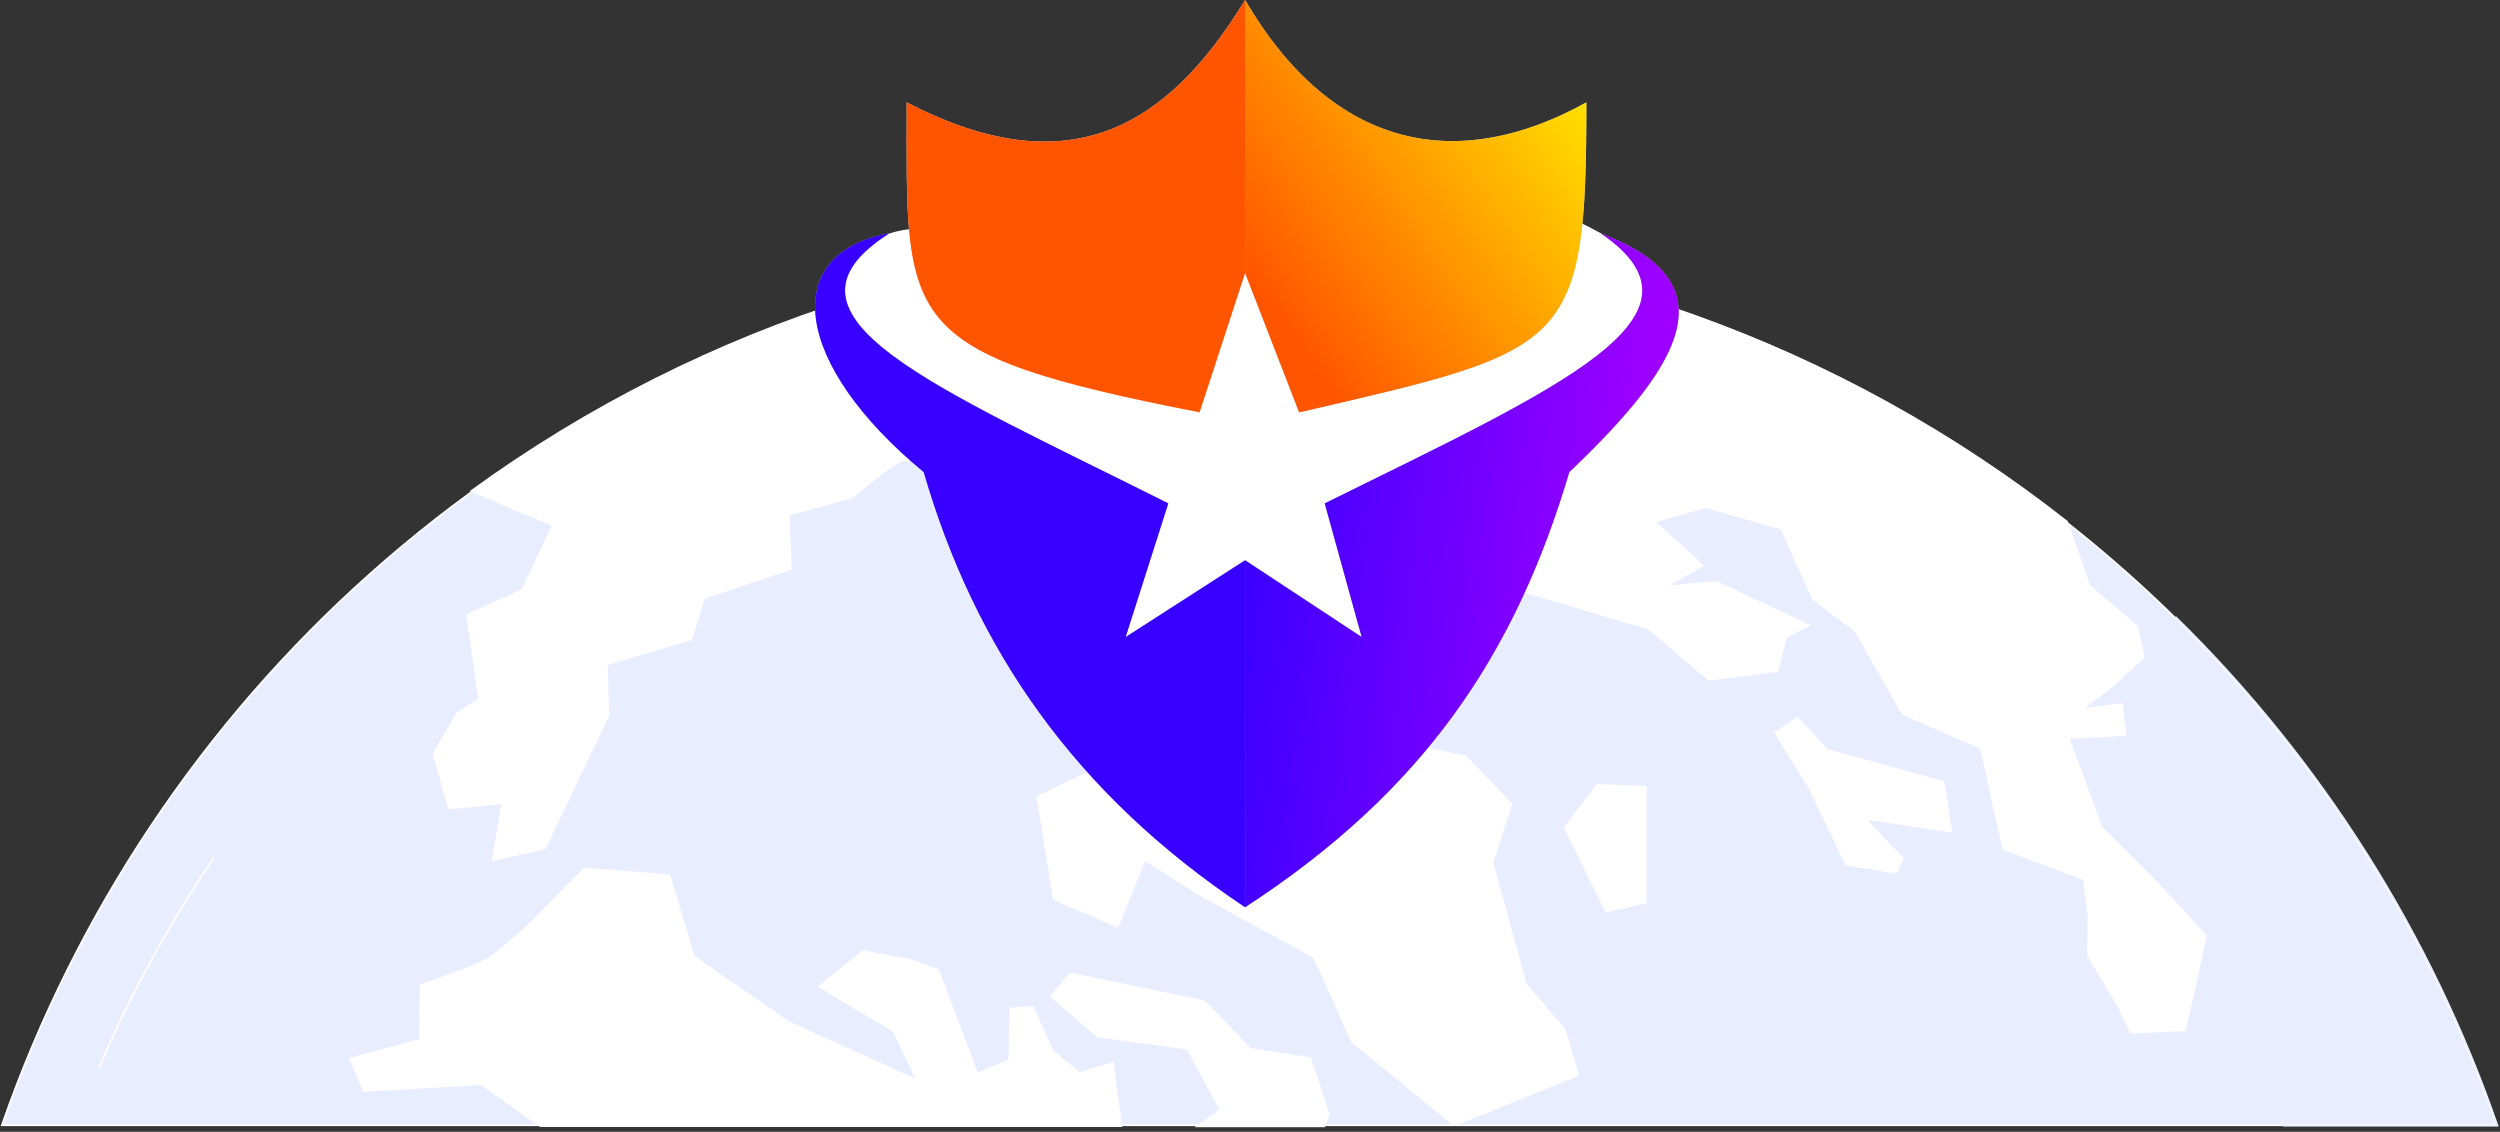
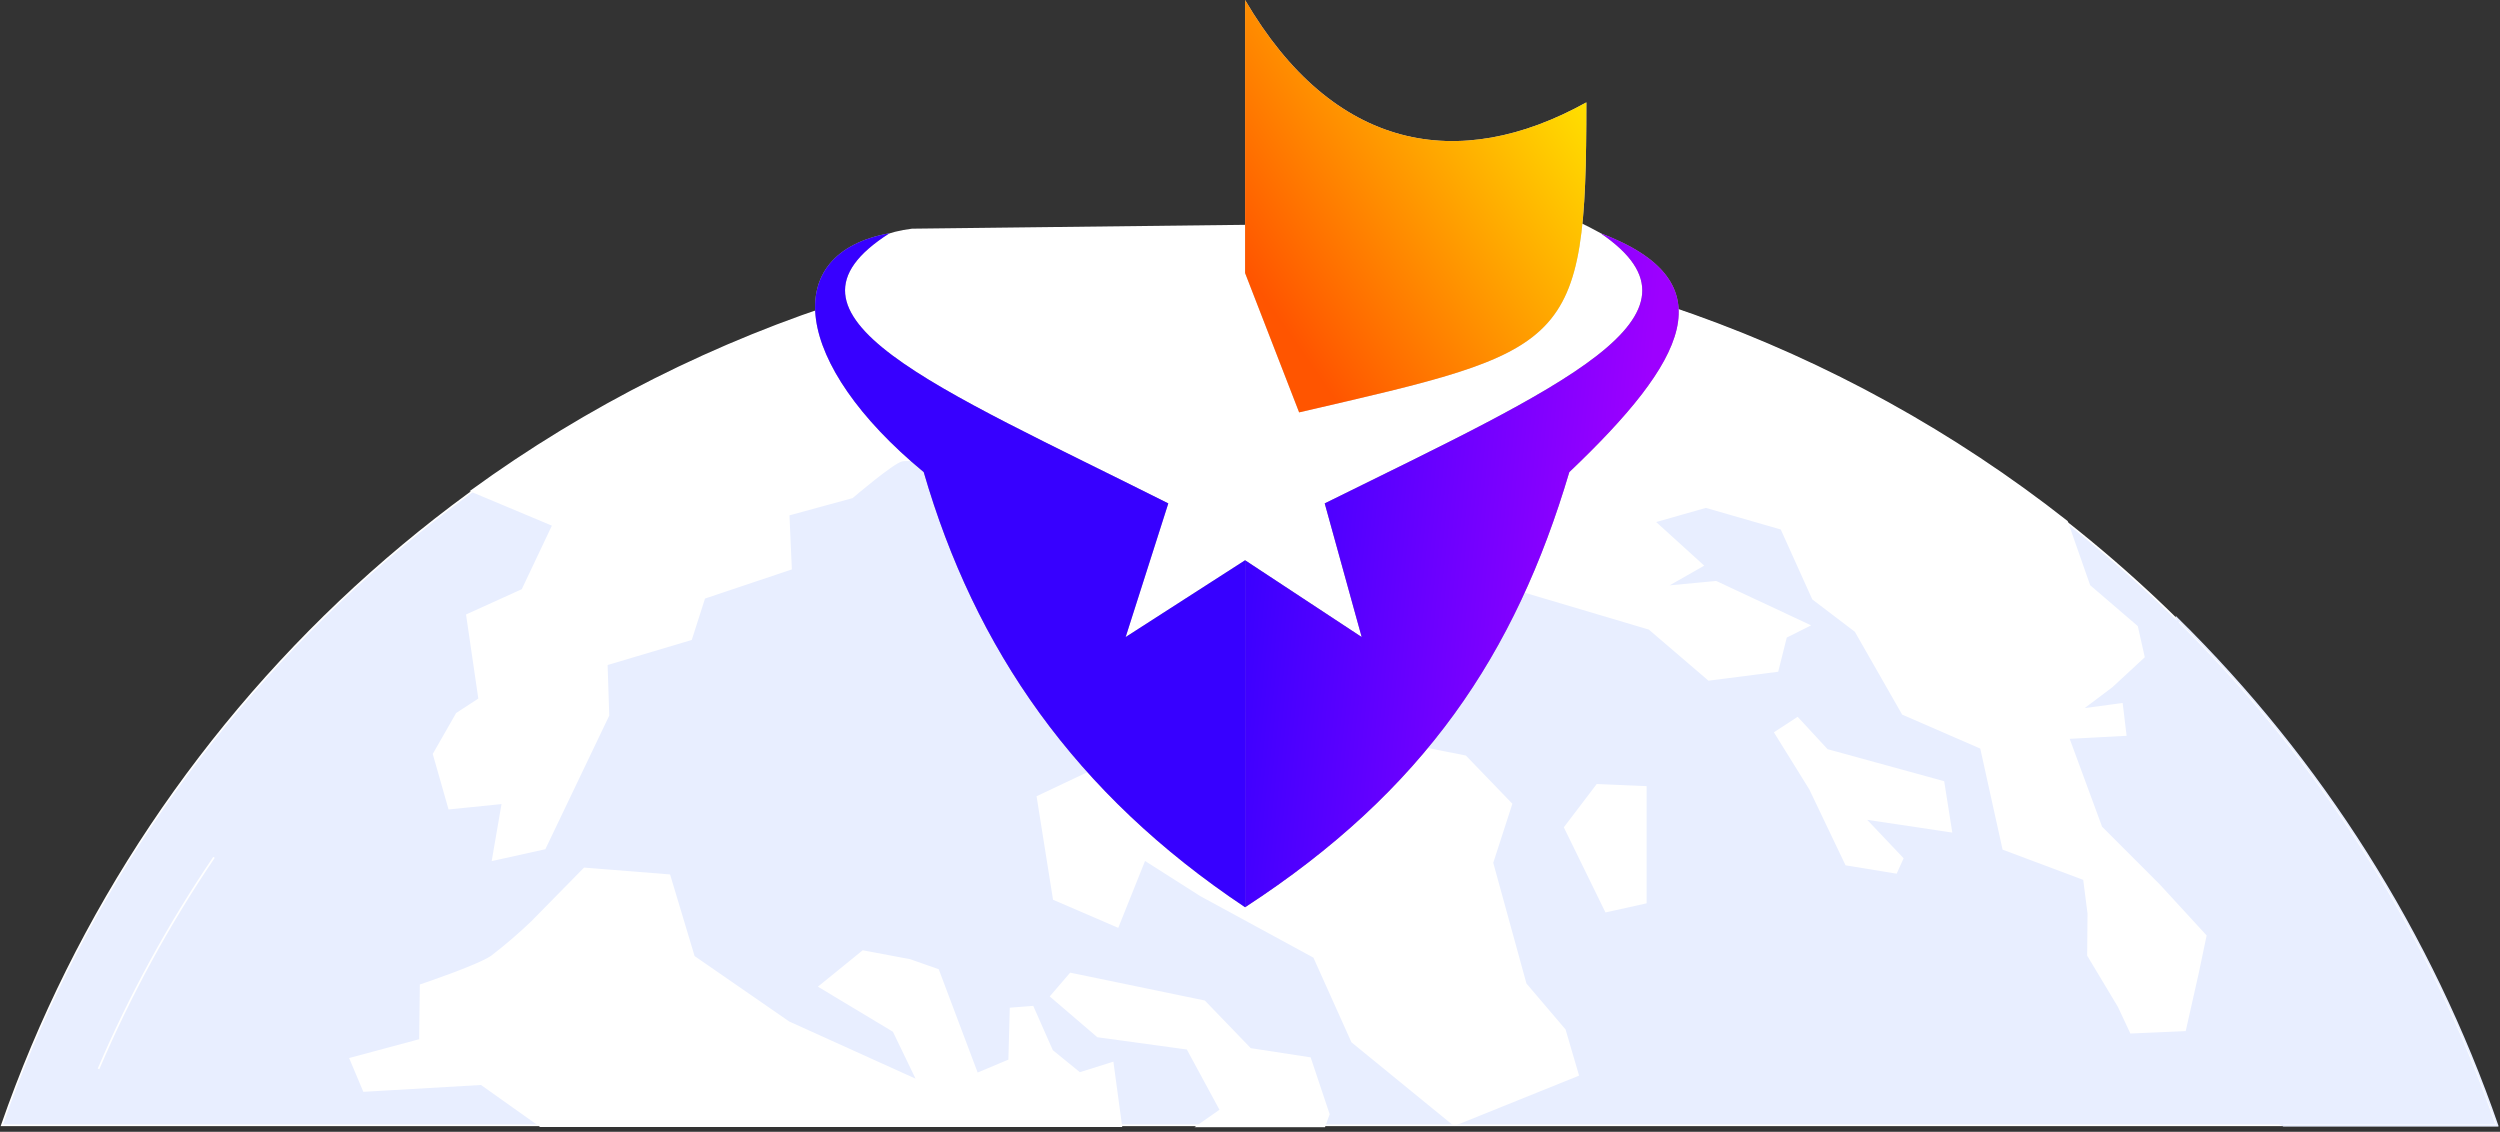
<svg xmlns="http://www.w3.org/2000/svg" width="645" height="292" viewBox="0 0 645 292" fill="none">
  <rect x="0" y="0" width="645" height="292" fill="#333333" stroke="none" />
  <g clip-path="url(#clip0_172_643)">
    <path d="M248.458 69.746C419.074 31.923 588.184 129.13 644.11 290.312H0.481C19.548 235.498 52.309 186.465 95.658 147.873C139.085 109.21 191.689 82.313 248.458 69.746Z" fill="#E8EEFF" stroke="white" stroke-width="0.445" stroke-miterlimit="10" />
    <path d="M55.214 221.198C43.558 238.396 33.58 256.672 25.416 275.776" stroke="white" stroke-width="0.445" stroke-miterlimit="10" />
    <path d="M310.735 258.338L322.537 270.58L322.589 270.634L322.663 270.645L337.981 273L342.823 287.462L341.688 290.598H308.876L314.751 286.5L314.914 286.387L314.819 286.212L306.399 270.667L306.346 270.567L306.233 270.552L283.212 267.397L271.142 257.057L276.182 251.187L310.735 258.338Z" fill="white" stroke="white" stroke-width="0.445" stroke-miterlimit="10" />
    <path d="M124.162 279.699L139.428 290.535H289.283L287.068 274.201L278.555 276.87L271.442 271.079L266.438 259.75L260.74 260.19L260.38 273.534L252.106 277.004L242.018 250.235L234.759 247.687L222.642 245.405L211.407 254.532L230.542 266.035L236.68 278.752L203.507 263.74L179.02 246.806L172.709 225.815L150.771 224.067L137.24 237.839C133.927 241.011 130.444 244.001 126.805 246.793C123.202 249.248 108.536 254.159 108.536 254.159L108.363 268.29L90.375 273.121L93.885 281.461L124.162 279.699Z" fill="white" stroke="white" stroke-width="0.445" stroke-miterlimit="10" />
    <path d="M569.071 241.415L557.062 228.338L542.143 213.406L533.669 190.413L548.415 189.626L547.454 181.62L537.045 183.007L544.865 177.123L553.112 169.49L551.35 161.657L539.074 151.115L533.269 134.568C474.874 88.602 403.07 62.957 328.768 61.531C254.466 60.105 181.73 82.976 121.615 126.668L142.685 135.502L134.785 152.182L120.48 158.668L123.643 180.339L117.852 184.115L111.887 194.55L115.89 208.602L129.661 207.2L127.126 221.879L140.55 218.903L156.963 184.582L156.536 171.411L178.301 164.926L181.717 154.251L204.068 146.751L203.454 132.793L219.868 128.31C219.868 128.31 230.316 119.369 232.678 118.835C235.04 118.302 246.983 119.81 246.983 119.81L260.941 126.655L277.461 122.959L289.751 111.109L308.273 108.654C308.273 108.654 313.717 110.762 317.614 109.881C321.51 109.001 332.186 100.847 332.186 100.847L358.247 109.975L369.309 114.979L371.978 126.829L384.175 125.774L386.55 117.768L397.879 120.223L398.493 126.722L376.208 138.345L393.555 152.743L425.501 162.231L440.861 175.388L458.595 173.106L460.797 164.339L466.762 161.35L442.742 150.114L429.745 151.342L439.313 145.897L426.849 134.581L440.113 130.805L459.596 136.423L467.749 154.504L478.718 162.844L490.914 184.195L511.104 192.976L516.856 219.037L537.673 226.843L538.807 235.704L538.713 246.499L546.613 259.67L549.776 266.422L563.734 265.808L567.07 250.983L569.071 241.415Z" fill="white" stroke="white" stroke-width="0.445" stroke-miterlimit="10" />
    <path d="M575.703 189.373L566.362 188.132L561.531 177.67L562.706 164.085L561.691 159.548C598.983 196.213 627.278 241.008 644.367 290.423H589.168L581.441 285.931L570.218 265.207L575.836 245.725L568.67 202.517L579.039 204.358L575.703 189.373Z" stroke="#E8EEFF" stroke-width="0.445" stroke-miterlimit="10" />
    <path d="M378.089 195.137L320.87 183.808L298.131 189.68L295.943 205.919L284.173 197.753L267.68 205.559L271.883 231.981L288.39 239.093L295.315 221.799L309.807 231.02L339.031 246.913L348.852 268.77L375.18 290.268L407.14 277.377L403.71 265.701L393.622 253.852L385.028 222.6L389.939 207.427L378.089 195.137Z" fill="white" stroke="white" stroke-width="0.445" stroke-miterlimit="10" />
    <path d="M424.606 203.037L412.063 202.503L403.723 213.472L414.331 235.157L424.606 232.875V203.037Z" fill="white" stroke="white" stroke-width="0.445" stroke-miterlimit="10" />
    <path d="M501.402 201.729L471.391 193.483L463.758 185.223L457.967 188.999L467.001 203.571L476.302 223.053L489.206 225.162L490.874 221.479L481.132 211.204L503.43 214.54L501.402 201.729Z" fill="white" stroke="white" stroke-width="0.445" stroke-miterlimit="10" />
    <path d="M406.793 57L235.294 59C210.293 62 210.796 86.5 230.799 102.5C249.155 117.182 290.299 122.5 283.299 150.5C276.299 178.5 306.299 170.5 319.799 164.5C333.299 158.5 336.299 172.5 360.799 172C385.299 171.5 343.799 134 380.299 122.5C416.799 111 428.799 77 427.799 72C426.999 68 415.293 61 406.793 57Z" fill="white" />
-     <path d="M309.493 106.393L321.232 70.44V0C300.688 33.752 275.006 47.694 233.917 26.415C233.917 83.647 230.982 90.985 309.493 106.393Z" fill="#E1E1E1" />
-     <path d="M309.493 106.393L321.232 70.44V0C300.688 33.752 275.006 47.694 233.917 26.415C233.917 83.647 230.982 90.985 309.493 106.393Z" fill="#FF5500" />
    <path d="M409.282 26.415C376.264 44.759 343.979 38.889 321.232 0V70.44L335.174 106.393C404.88 90.251 409.282 90.251 409.282 26.415Z" fill="#CFCFCF" />
    <path d="M409.282 26.415C376.264 44.759 343.979 38.889 321.232 0V70.44L335.174 106.393C404.88 90.251 409.282 90.251 409.282 26.415Z" fill="url(#paint0_linear_172_643)" />
    <path d="M238.317 121.803C251.525 167.295 277.206 204.716 321.231 234.066V144.549L290.413 164.36L301.42 129.874C241.112 99.597 195.835 81.536 229.512 60.168C200.896 65.304 204.565 93.92 238.317 121.803Z" fill="#AEAEAE" />
    <path d="M238.317 121.803C251.525 167.295 277.206 204.716 321.231 234.066V144.549L290.413 164.36L301.42 129.874C241.112 99.597 195.835 81.536 229.512 60.168C200.896 65.304 204.565 93.92 238.317 121.803Z" fill="#3700FF" />
    <path d="M412.951 60.168C444.424 81.561 402.679 99.79 341.777 129.874L351.316 164.36L321.232 144.549V234.066C367.459 203.983 390.939 168.763 404.88 121.803C434.963 93.187 445.97 72.642 412.951 60.168Z" fill="#A3A3A3" />
    <path d="M412.951 60.168C444.424 81.561 402.679 99.79 341.777 129.874L351.316 164.36L321.232 144.549V234.066C367.459 203.983 390.939 168.763 404.88 121.803C434.963 93.187 445.97 72.642 412.951 60.168Z" fill="url(#paint1_linear_172_643)" />
  </g>
  <defs>
    <linearGradient id="paint0_linear_172_643" x1="396.459" y1="-4.34611e-06" x2="313.019" y2="57.966" gradientUnits="userSpaceOnUse">
      <stop stop-color="#FFE600" />
      <stop offset="1" stop-color="#FF5500" />
    </linearGradient>
    <linearGradient id="paint1_linear_172_643" x1="320.937" y1="116.941" x2="422.548" y2="128.308" gradientUnits="userSpaceOnUse">
      <stop stop-color="#3700FF" />
      <stop offset="1" stop-color="#9D00FF" />
    </linearGradient>
    <clipPath id="clip0_172_643">
      <rect width="644.591" height="291.192" fill="white" />
    </clipPath>
  </defs>
</svg>